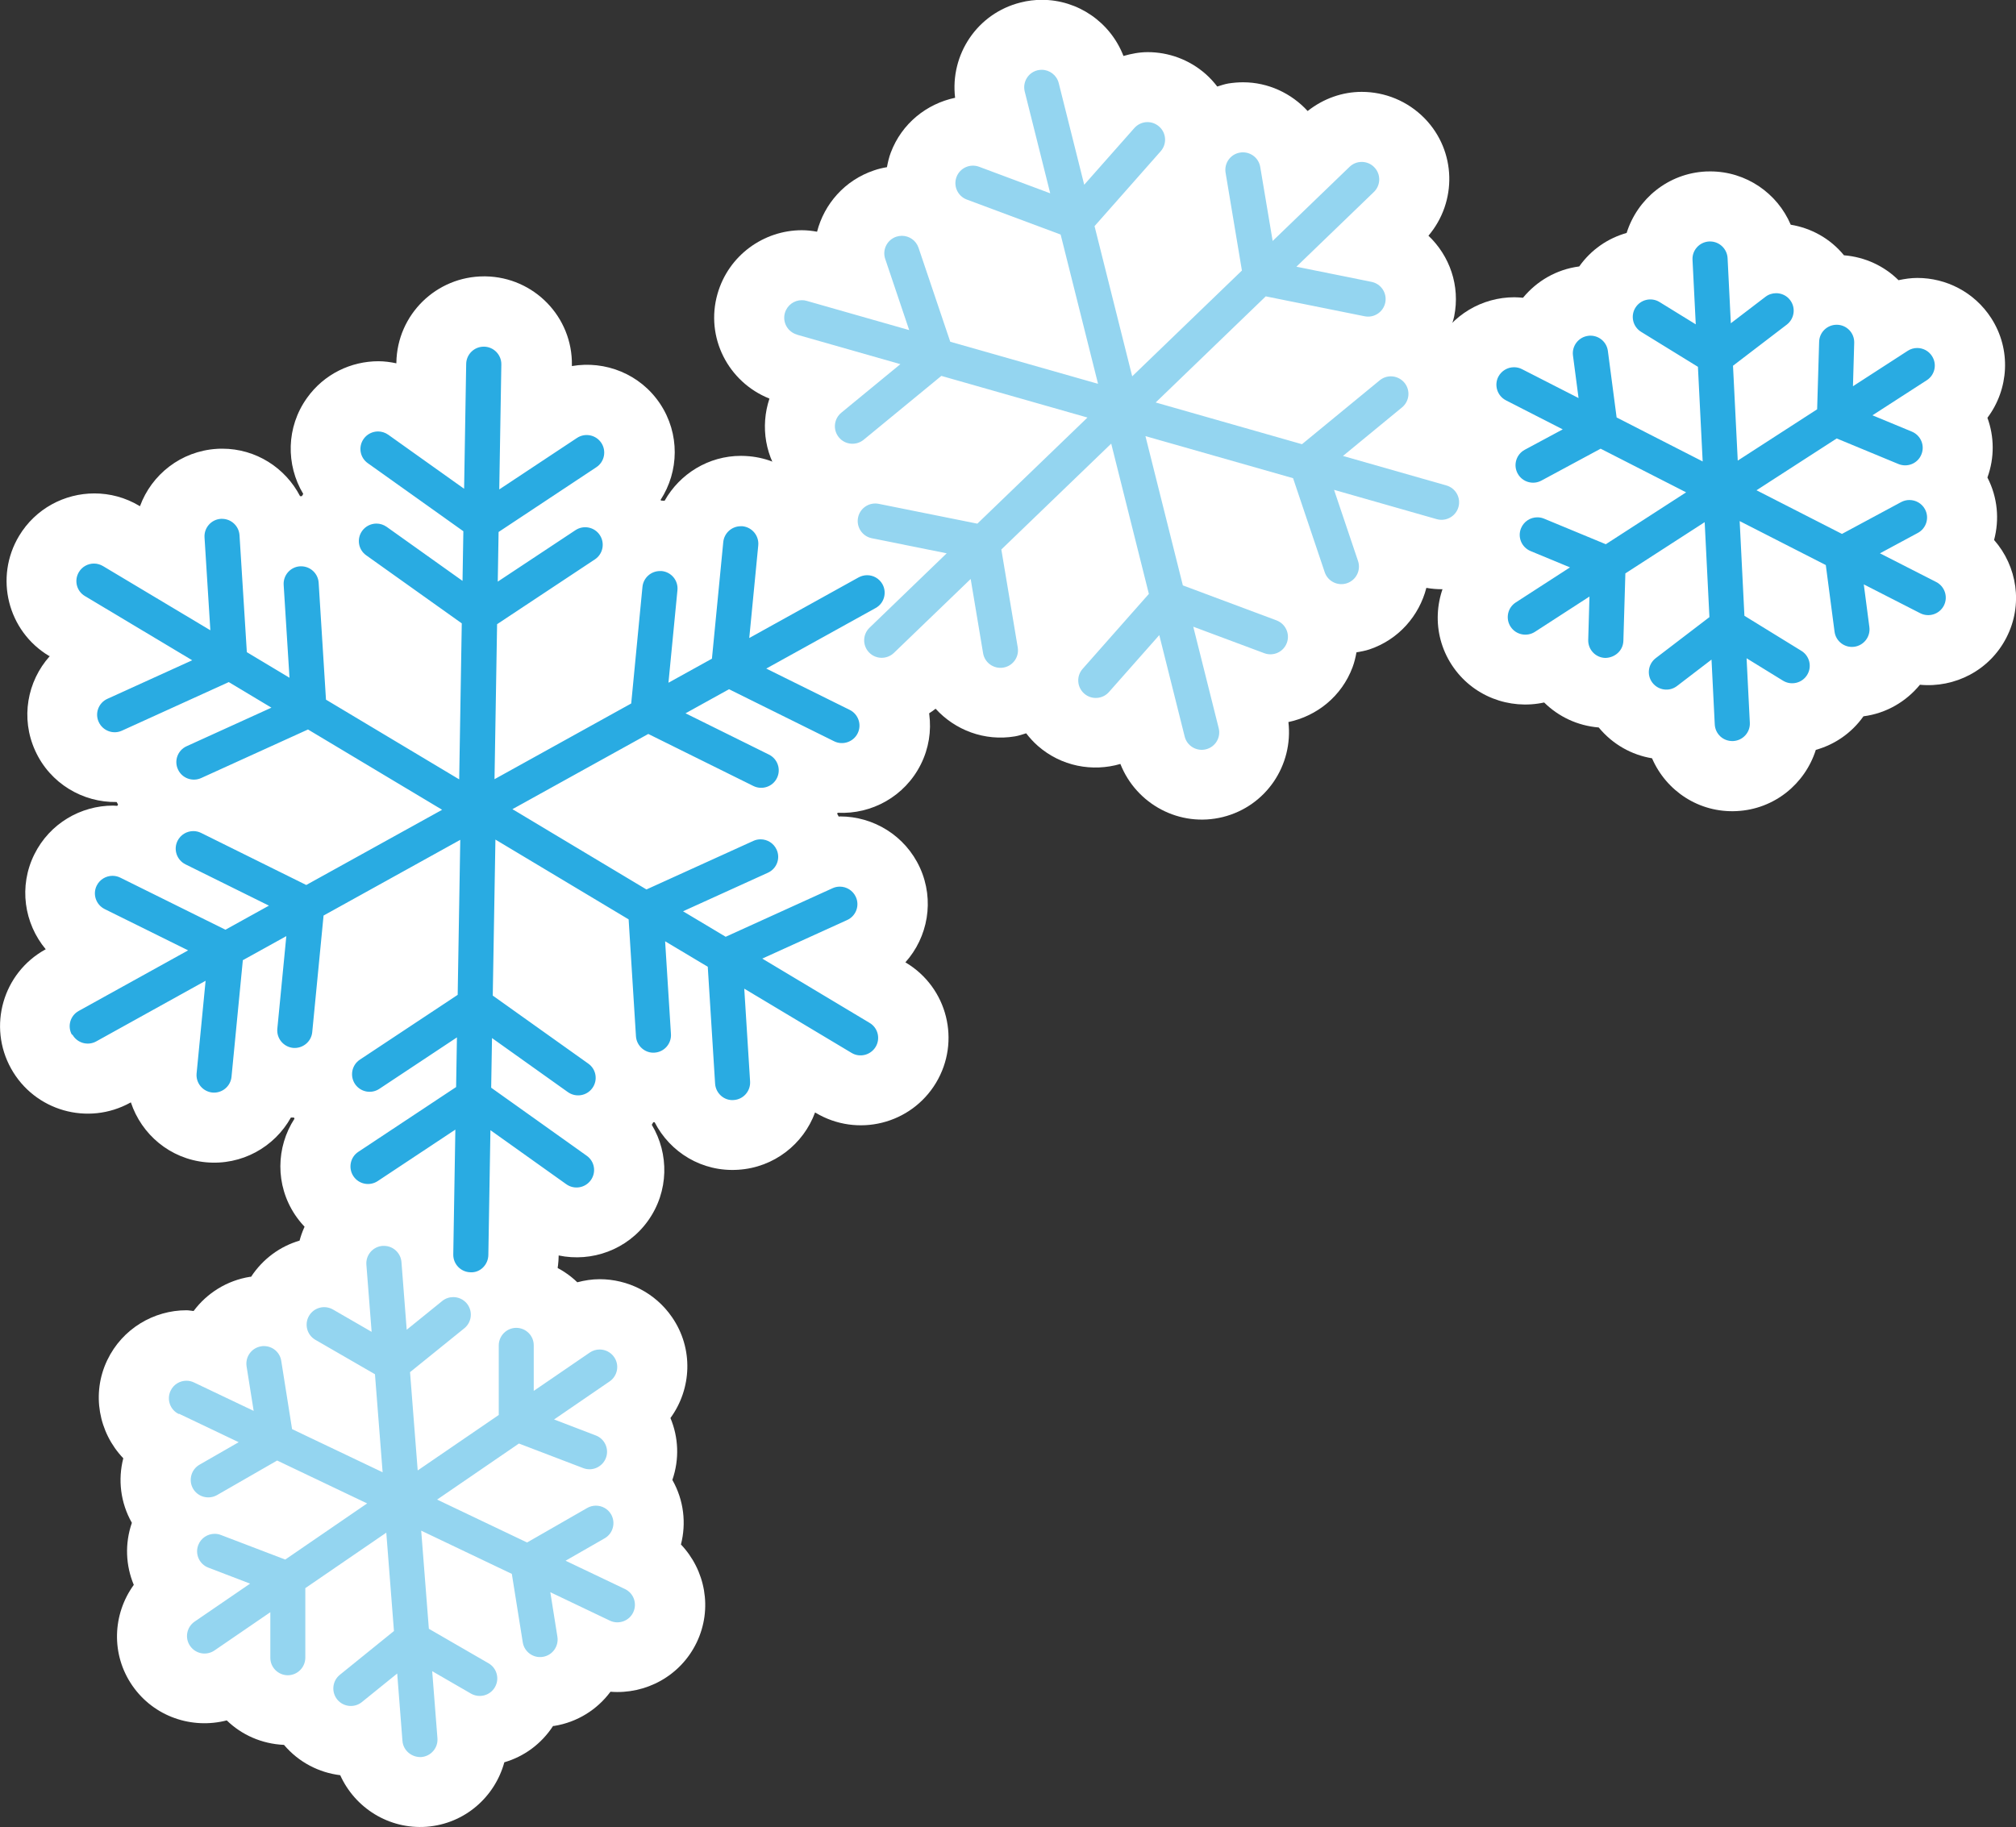
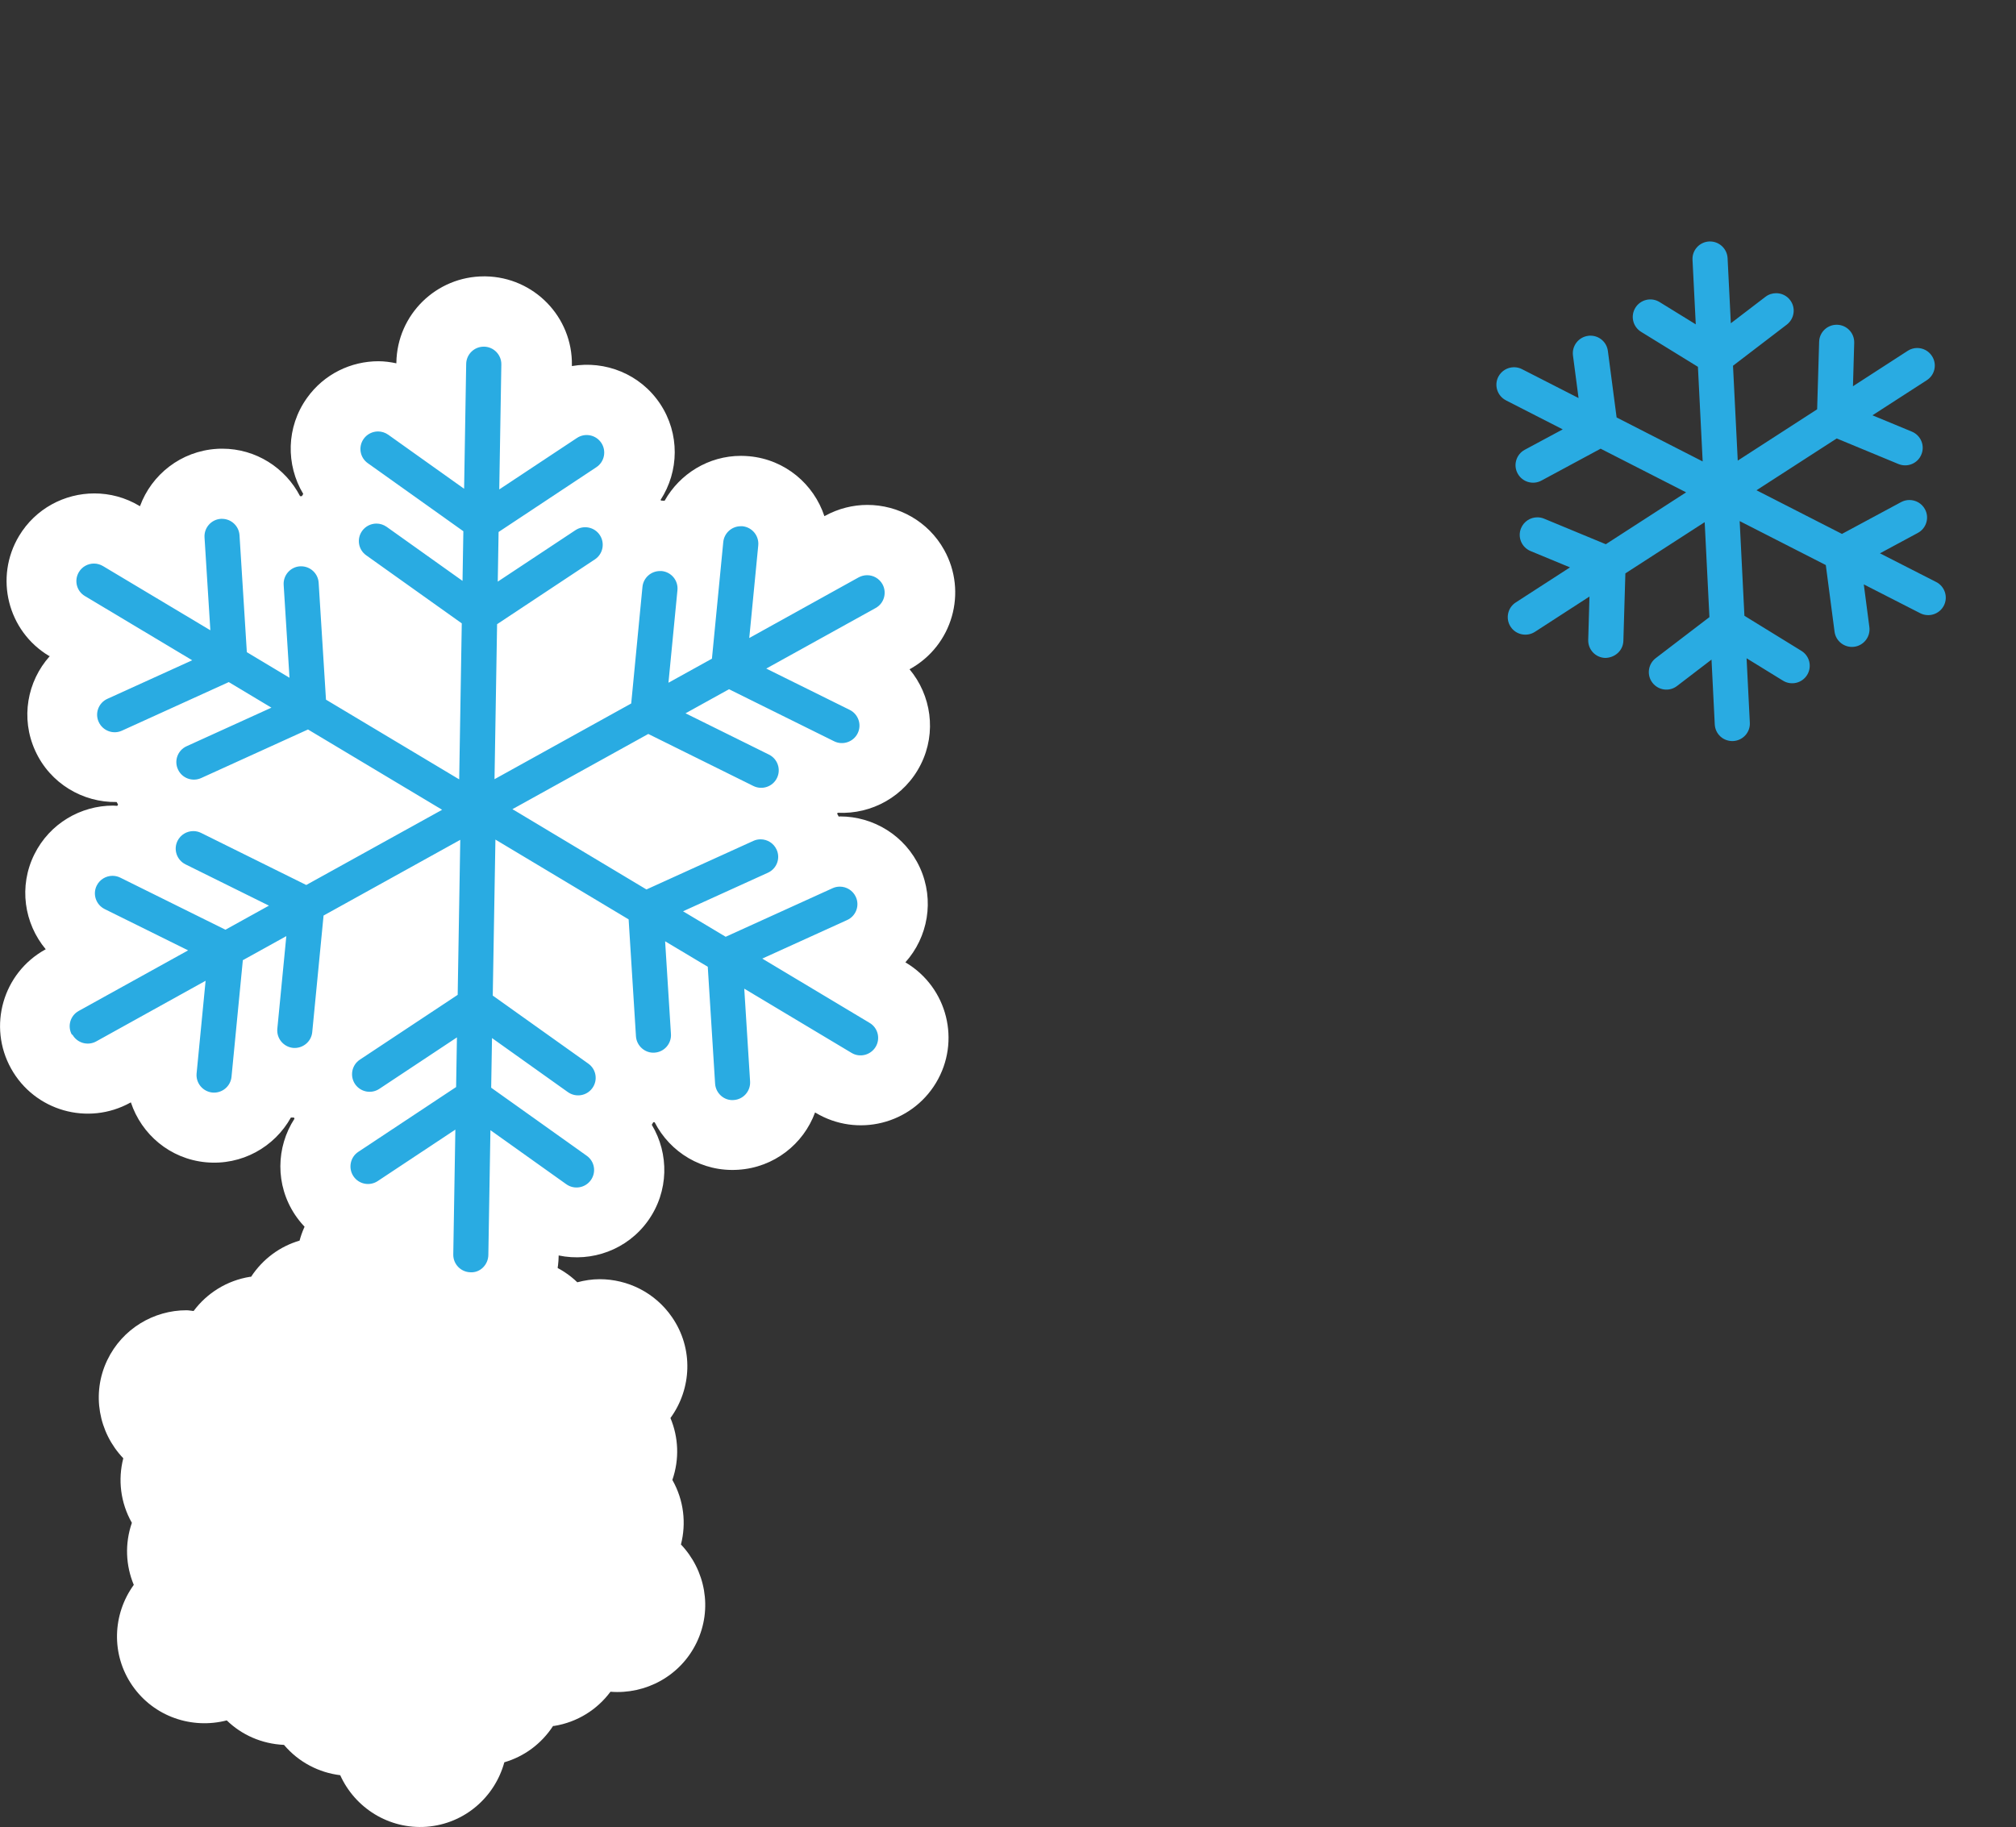
<svg xmlns="http://www.w3.org/2000/svg" id="_レイヤー_2" viewBox="0 0 242 219.35">
  <rect x="0" y="0" width="242" height="219.35" fill="#333333" stroke="none" />
  <defs>
    <style>.cls-1{fill:#94d5f0;}.cls-2{fill:#fff;}.cls-3{fill:#29abe2;}</style>
  </defs>
  <g id="_スマホ契約は家族みんな">
-     <path class="cls-2" d="M173.88,53.16c-.65,2.43-.44,5.09.8,7.5-.87,2.41-.82,4.93.01,7.18-2.56,3.43-2.89,8.2-.42,11.99,2.46,3.77,6.93,5.42,11.09,4.51,1.71,1.69,3.99,2.79,6.55,3,1.68,2.04,3.97,3.3,6.4,3.7,1.69,3.91,5.63,6.57,10.16,6.34,4.53-.22,8.21-3.28,9.5-7.35,2.25-.63,4.28-2,5.72-4.03h0c2.77-.36,5.14-1.79,6.78-3.79,4.17.4,8.36-1.71,10.38-5.66,2.03-3.95,1.29-8.57-1.48-11.72.65-2.43.44-5.09-.8-7.5.87-2.4.82-4.92,0-7.17,2.57-3.42,2.9-8.2.44-11.99-2.02-3.11-5.4-4.8-8.85-4.8-.76,0-1.51.11-2.26.27-1.71-1.69-3.99-2.78-6.55-2.99-1.67-2.04-3.96-3.27-6.39-3.67-1.61-3.78-5.35-6.4-9.66-6.4-.18,0-.36,0-.54.01-4.53.23-8.22,3.3-9.5,7.38-2.24.63-4.26,2-5.69,4.02h0c-2.76.36-5.11,1.77-6.75,3.76-.35-.03-.7-.06-1.04-.06-3.83,0-7.52,2.09-9.38,5.72-2.03,3.96-1.29,8.59,1.5,11.73Z" />
    <path class="cls-2" d="M14.8,175.08c-.65,2.53-.36,5.3,1.03,7.75-.87,2.52-.73,5.15.23,7.45-2.54,3.5-2.77,8.34-.17,12.1,2.59,3.74,7.16,5.25,11.33,4.17,1.79,1.74,4.2,2.82,6.87,2.94,1.78,2.1,4.21,3.33,6.75,3.64,1.77,3.92,5.83,6.52,10.37,6.19,4.57-.35,8.19-3.57,9.33-7.74,2.34-.68,4.43-2.18,5.85-4.36.04,0,.07,0,.11,0,2.82-.45,5.2-1.98,6.78-4.11,4.22.34,8.41-1.88,10.35-5.92,1.94-4.05,1.03-8.69-1.89-11.76.65-2.53.36-5.3-1.03-7.75.87-2.52.73-5.14-.23-7.43,2.55-3.5,2.79-8.34.19-12.11-2.04-2.97-5.34-4.56-8.69-4.56-.9,0-1.8.14-2.68.37-1.79-1.73-4.2-2.81-6.86-2.92-1.77-2.09-4.19-3.28-6.73-3.59-1.65-3.73-5.36-6.29-9.6-6.29-.27,0-.55,0-.83.03-4.57.35-8.2,3.59-9.32,7.77-2.33.68-4.4,2.18-5.82,4.34-.04,0-.07,0-.11,0-2.83.45-5.21,1.99-6.79,4.11-.28-.02-.57-.09-.85-.09-3.93,0-7.7,2.21-9.51,5.98-1.94,4.05-1.02,8.71,1.91,11.78Z" />
    <path class="cls-2" d="M5.91,78.74l.06.04c-2.7,3.01-3.53,7.44-1.74,11.36,1.79,3.93,5.71,6.22,9.77,6.15.05.1.12.2.17.3-.03.05-.06.11-.09.16-.17,0-.34-.03-.51-.03-3.87,0-7.6,2.14-9.44,5.84-1.92,3.85-1.23,8.31,1.36,11.41l-.06.03c-5.09,2.82-6.92,9.22-4.1,14.29,2.82,5.08,9.23,6.91,14.32,4.09l.06-.03c1.27,3.84,4.69,6.78,8.99,7.19,4.32.41,8.25-1.83,10.22-5.37.12,0,.24,0,.36,0,.03.05.05.09.07.14-2.21,3.41-2.33,7.93.06,11.53,2.39,3.58,6.59,5.22,10.59,4.53v.08c-.1,5.8,4.54,10.59,10.35,10.69,5.85.09,10.61-4.53,10.71-10.33v-.08c3.97.83,8.23-.67,10.73-4.17,2.51-3.52,2.54-8.04.45-11.52.07-.1.12-.21.18-.31.05,0,.1,0,.16,0,1.85,3.62,5.7,6,10.04,5.71,4.3-.27,7.83-3.09,9.22-6.88l.07.04c4.99,2.99,11.46,1.38,14.45-3.6,2.99-4.98,1.38-11.43-3.61-14.42l-.07-.04c2.7-3.01,3.53-7.44,1.75-11.36-1.77-3.87-5.59-6.16-9.59-6.16-.05,0-.11.02-.16.02-.06-.12-.12-.23-.19-.35.02-.04.05-.07.07-.11,4.06.21,8.05-1.95,9.98-5.82,1.92-3.85,1.23-8.31-1.36-11.41l.06-.03c5.09-2.82,6.92-9.22,4.1-14.29-1.92-3.46-5.52-5.41-9.22-5.41-1.73,0-3.48.43-5.1,1.32l-.06.03c-1.27-3.84-4.69-6.78-8.99-7.19-.34-.03-.69-.05-1.03-.05-3.88,0-7.34,2.15-9.16,5.39-.14,0-.29-.02-.43-.02-.02-.03-.03-.06-.05-.09,2.21-3.41,2.33-7.93-.06-11.53-2.39-3.59-6.6-5.22-10.59-4.53v-.08c.1-5.81-4.54-10.59-10.36-10.69-.06,0-.12,0-.18,0-5.74,0-10.43,4.59-10.53,10.34v.1c-.71-.15-1.43-.25-2.15-.25-3.29,0-6.53,1.53-8.58,4.41-2.51,3.51-2.54,8.04-.45,11.52-.06.09-.1.18-.16.27-.02,0-.03,0-.04,0-.06,0-.12,0-.18,0-1.76-3.4-5.3-5.7-9.33-5.7-.22,0-.45,0-.67.02-4.3.27-7.83,3.09-9.22,6.89l-.06-.04c-1.7-1.02-3.57-1.5-5.41-1.5-3.58,0-7.07,1.82-9.04,5.1-2.99,4.98-1.38,11.44,3.61,14.42Z" />
-     <path class="cls-2" d="M92.36,47.87c-1.1,3.31-.54,7.09,1.84,9.98.31.38.67.69,1.02,1.01-.19.51-.36,1.04-.47,1.59-.74,3.67.55,7.26,3.07,9.67-3.42,4.06-3.33,10.11.44,14.02,3.78,3.92,9.85,4.23,14.05.95,2.33,2.56,5.86,3.93,9.52,3.32.47-.08.9-.23,1.35-.37.41.53.87,1.04,1.39,1.5,2.81,2.47,6.57,3.16,9.92,2.18,1.91,4.84,7.13,7.66,12.31,6.37,5.19-1.3,8.46-6.23,7.86-11.4,3.41-.72,6.39-3.08,7.7-6.58.22-.59.36-1.19.47-1.79.52-.09,1.04-.18,1.55-.35,3.52-1.18,5.98-4.05,6.84-7.39,5.25.93,10.46-2.18,11.95-7.41,1.5-5.23-1.28-10.62-6.23-12.6,1.1-3.31.55-7.09-1.84-9.99-.31-.38-.69-.68-1.04-1,.19-.52.38-1.04.5-1.6.74-3.68-.55-7.27-3.09-9.68,3.45-4.07,3.36-10.14-.43-14.06-2.07-2.13-4.82-3.21-7.58-3.21-2.3,0-4.58.79-6.49,2.3-1.95-2.13-4.74-3.45-7.75-3.45-.58,0-1.16.05-1.75.14-.47.08-.9.23-1.35.37-.41-.53-.87-1.04-1.39-1.5-2-1.76-4.49-2.63-6.96-2.63-.99,0-1.96.19-2.91.46-1.58-4.08-5.49-6.74-9.79-6.74-.85,0-1.71.1-2.56.32-5.21,1.3-8.48,6.26-7.86,11.44-3.41.72-6.4,3.08-7.72,6.58-.22.58-.35,1.16-.46,1.75-.52.09-1.05.21-1.56.39-3.51,1.18-5.97,4.03-6.83,7.36-.61-.11-1.21-.18-1.82-.18-4.59,0-8.81,3.02-10.13,7.64-1.49,5.22,1.28,10.59,6.22,12.57Z" />
    <path class="cls-3" d="M180.8,48.08l6.79,3.47-4.56,2.45c-1.02.55-1.41,1.83-.85,2.85.55,1.02,1.83,1.4,2.85.85l7.11-3.83,10.26,5.24-9.64,6.23-7.41-3.07c-.26-.11-.54-.16-.81-.16-.83,0-1.61.49-1.95,1.3-.45,1.07.06,2.3,1.14,2.75l4.73,1.96-6.51,4.21c-.98.63-1.25,1.94-.62,2.91.63.97,1.94,1.25,2.92.62l6.55-4.24-.15,5.21c-.03,1.16.88,2.13,2.05,2.16,1.16-.02,2.13-.88,2.17-2.04l.24-8.11,9.52-6.15.57,11.4-6.45,4.93c-.92.71-1.1,2.03-.39,2.95.71.92,2.03,1.1,2.95.39l4.14-3.17.39,7.78c.06,1.16,1.02,2.05,2.21,2,1.16-.06,2.06-1.04,2-2.2l-.39-7.74,4.37,2.69c.99.61,2.29.3,2.9-.69.61-.99.3-2.28-.69-2.89l-6.84-4.21-.57-11.37,10.34,5.28,1.05,8c.15,1.15,1.21,1.96,2.36,1.81,1.15-.15,1.97-1.21,1.82-2.36l-.67-5.13,6.77,3.46c1.04.53,2.31.12,2.84-.91.53-1.03.12-2.3-.91-2.83l-6.76-3.45,4.55-2.45c1.02-.55,1.41-1.83.85-2.85-.38-.7-1.11-1.1-1.86-1.1-.34,0-.68.08-1,.25l-7.1,3.82-10.26-5.24,9.63-6.22,7.41,3.07c1.08.44,2.31-.06,2.75-1.14.45-1.07-.06-2.3-1.14-2.75l-4.73-1.96,6.52-4.21c.98-.63,1.26-1.93.62-2.91-.4-.62-1.08-.96-1.77-.96-.39,0-.79.11-1.14.34l-6.57,4.25.15-5.22c.03-1.16-.88-2.13-2.05-2.16-.02,0-.04,0-.06,0-1.13,0-2.07.9-2.1,2.04l-.24,8.11-9.53,6.16-.57-11.39,6.46-4.94c.92-.71,1.1-2.03.39-2.95-.41-.54-1.04-.82-1.67-.82-.45,0-.9.14-1.28.43l-4.16,3.18-.39-7.82c-.06-1.12-.99-2-2.1-2-.04,0-.07,0-.11,0-1.16.06-2.06,1.04-2,2.2l.39,7.75-4.35-2.68c-.99-.61-2.29-.3-2.9.69-.61.99-.3,2.28.69,2.89l6.82,4.2.57,11.36-10.33-5.28-1.05-7.99c-.14-1.06-1.04-1.83-2.09-1.83-.09,0-.18,0-.28.02-1.15.15-1.97,1.21-1.82,2.36l.67,5.11-6.79-3.47c-.31-.16-.63-.23-.96-.23-.77,0-1.5.42-1.88,1.14-.53,1.03-.12,2.3.91,2.83Z" />
-     <path class="cls-1" d="M21.48,169.73l7.17,3.42-4.7,2.7c-1.01.58-1.35,1.87-.78,2.87.58,1.01,1.87,1.35,2.88.78l7.22-4.15,10.8,5.15-9.83,6.74-7.72-2.95c-.25-.1-.5-.14-.75-.14-.85,0-1.65.51-1.97,1.35-.42,1.08.13,2.3,1.21,2.71l5.01,1.92-6.66,4.56c-.96.66-1.2,1.97-.54,2.92.66.96,1.97,1.2,2.93.54l6.7-4.59v5.46c-.01,1.16.93,2.1,2.09,2.11h0c1.16,0,2.1-.94,2.11-2.1v-8.36s9.72-6.66,9.72-6.66l.92,11.81-6.5,5.26c-.9.73-1.04,2.05-.31,2.96.73.9,2.06,1.04,2.96.31l4.24-3.43.63,8.09c.09,1.16,1.12,2,2.26,1.94,1.16-.09,2.03-1.1,1.94-2.26l-.63-8.05,4.65,2.69c1.01.58,2.3.24,2.88-.77.58-1,.24-2.29-.77-2.87l-7.16-4.14-.92-11.78,10.88,5.19,1.31,8.21c.18,1.15,1.27,1.94,2.41,1.75,1.15-.18,1.93-1.26,1.75-2.41l-.85-5.35,7.14,3.41c1.05.5,2.31.06,2.81-.99.5-1.05.06-2.3-.99-2.8l-7.13-3.4,4.69-2.69c1.01-.58,1.35-1.86.78-2.87-.39-.68-1.1-1.05-1.83-1.05-.36,0-.72.09-1.05.28l-7.21,4.14-10.8-5.15,9.82-6.73,7.72,2.95c1.08.42,2.3-.13,2.72-1.21.42-1.08-.13-2.3-1.21-2.71l-5.01-1.92,6.67-4.57c.96-.66,1.2-1.97.54-2.92-.41-.59-1.07-.91-1.74-.91-.41,0-.83.12-1.19.37l-6.72,4.6v-5.46c.01-1.16-.93-2.1-2.09-2.11h0c-1.16,0-2.1.94-2.11,2.1v8.36s-9.73,6.66-9.73,6.66l-.92-11.8,6.52-5.27c.9-.73,1.04-2.05.31-2.96-.42-.51-1.02-.78-1.64-.78-.47,0-.94.15-1.33.47l-4.26,3.45-.63-8.13c-.09-1.1-1.01-1.94-2.1-1.94-.05,0-.11,0-.17,0-1.16.09-2.03,1.1-1.94,2.26l.63,8.06-4.64-2.68c-1.01-.58-2.3-.24-2.88.77-.58,1-.24,2.29.77,2.87l7.15,4.13.92,11.77-10.87-5.18-1.3-8.2c-.16-1.04-1.06-1.77-2.08-1.77-.11,0-.22,0-.33.03-1.15.18-1.93,1.26-1.75,2.41l.85,5.34-7.16-3.41c-.29-.14-.6-.21-.91-.21-.79,0-1.54.44-1.9,1.2-.5,1.05-.06,2.3.99,2.8Z" />
    <path class="cls-3" d="M8.69,124.21c.57,1.02,1.85,1.38,2.86.82l13.13-7.28-1.08,11.12c-.11,1.16.74,2.18,1.89,2.3,1.16.11,2.19-.74,2.3-1.89l1.36-14,5.22-2.89-1.08,11.12c-.11,1.16.74,2.18,1.89,2.3,1.16.1,2.19-.74,2.3-1.89l1.36-14,16.41-9.09-.31,18.61-11.74,7.78c-.97.64-1.23,1.95-.59,2.92.65.97,1.95,1.23,2.92.59l9.32-6.18-.1,5.96-11.74,7.78c-.97.64-1.23,1.95-.59,2.92.64.97,1.95,1.23,2.92.59l9.32-6.18-.25,14.99c-.02,1.16.91,2.12,2.07,2.14,1.16.07,2.12-.91,2.14-2.07l.25-14.99,9.11,6.49c.94.67,2.26.46,2.94-.49.68-.95.46-2.26-.49-2.93l-11.47-8.17.1-5.96,9.11,6.49c.95.67,2.26.46,2.94-.49.68-.95.46-2.26-.49-2.93l-11.47-8.17.32-18.73,15.99,9.58.88,14.03c.07,1.16,1.1,2.06,2.23,1.97,1.16-.07,2.04-1.07,1.97-2.23l-.7-11.14,5.12,3.06.88,14.03c.07,1.16,1.09,2.07,2.23,1.97,1.16-.07,2.04-1.07,1.97-2.23l-.7-11.14,12.88,7.71c.99.6,2.29.27,2.89-.72.6-.99.28-2.29-.72-2.88l-12.89-7.72,10.19-4.63c1.06-.48,1.53-1.73,1.04-2.78-.35-.77-1.12-1.23-1.92-1.23-.29,0-.59.06-.87.19l-12.83,5.83-5.12-3.06,10.19-4.63c1.06-.48,1.53-1.73,1.04-2.78-.35-.77-1.12-1.23-1.92-1.23-.29,0-.59.06-.87.19l-12.83,5.83-16.09-9.64,16.31-9.03,12.62,6.25c1.04.51,2.31.09,2.82-.95.52-1.04.09-2.3-.95-2.82l-10.02-4.96,5.22-2.89,12.62,6.25c1.03.51,2.3.09,2.82-.95.52-1.04.09-2.3-.95-2.82l-10.02-4.96,13.13-7.27c1.02-.56,1.38-1.84.82-2.86-.39-.69-1.1-1.08-1.84-1.08-.35,0-.7.09-1.02.26l-13.13,7.28,1.08-11.12c.11-1.16-.74-2.18-1.89-2.3-.07,0-.14,0-.21,0-1.07,0-1.99.81-2.1,1.9l-1.36,14-5.22,2.89,1.08-11.12c.11-1.16-.74-2.18-1.9-2.29-.07,0-.14,0-.2,0-1.07,0-1.99.81-2.1,1.9l-1.35,14-16.41,9.09.31-18.61,11.74-7.78c.97-.64,1.23-1.95.59-2.92-.64-.97-1.95-1.23-2.92-.59l-9.33,6.18.1-5.96,11.74-7.78c.97-.64,1.23-1.95.59-2.92-.65-.97-1.95-1.23-2.92-.59l-9.33,6.18.25-15c.02-1.16-.91-2.12-2.07-2.14-.01,0-.02,0-.04,0-1.15,0-2.09.92-2.11,2.07l-.25,14.99-9.11-6.49c-.37-.26-.8-.39-1.22-.39-.66,0-1.31.31-1.72.88-.68.95-.46,2.26.49,2.93l11.47,8.17-.1,5.96-9.11-6.49c-.37-.26-.8-.39-1.22-.39-.66,0-1.31.31-1.72.88-.68.95-.46,2.26.49,2.93l11.47,8.17-.31,18.73-15.99-9.57-.88-14.04c-.07-1.11-1-1.97-2.1-1.97-.04,0-.09,0-.13,0-1.16.07-2.04,1.07-1.97,2.23l.7,11.15-5.12-3.07-.88-14.04c-.07-1.11-1-1.97-2.1-1.97-.04,0-.09,0-.13,0-1.16.07-2.04,1.07-1.97,2.23l.7,11.15-12.89-7.71c-.34-.2-.71-.3-1.08-.3-.72,0-1.41.36-1.81,1.02-.6,1-.28,2.29.72,2.88l12.88,7.71-10.18,4.63c-1.06.48-1.53,1.73-1.04,2.78.48,1.05,1.73,1.53,2.79,1.04l12.82-5.83,5.12,3.07-10.18,4.63c-1.06.48-1.53,1.73-1.04,2.78.48,1.06,1.73,1.52,2.79,1.04l12.82-5.83,16.1,9.64-16.31,9.03-12.62-6.25c-.3-.15-.62-.22-.94-.22-.77,0-1.52.43-1.89,1.17-.52,1.04-.09,2.3.95,2.82l10.02,4.96-5.22,2.89-12.62-6.25c-.3-.15-.62-.22-.94-.22-.77,0-1.52.43-1.89,1.17-.52,1.04-.09,2.3.95,2.82l10.02,4.96-13.13,7.27c-1.02.56-1.39,1.84-.82,2.86Z" />
-     <path class="cls-1" d="M95.7,40.19l12.38,3.53-7.09,5.83c-.9.74-1.03,2.06-.29,2.96.74.9,2.07,1.02,2.97.29l9.33-7.67,17.54,5-13.22,12.74-11.84-2.38c-.14-.03-.28-.04-.42-.04-.98,0-1.86.69-2.06,1.69-.23,1.14.51,2.25,1.65,2.48l8.99,1.81-9.26,8.93c-.84.81-.86,2.14-.06,2.97.81.84,2.14.86,2.98.06l9.22-8.88,1.49,8.91c.19,1.14,1.27,1.92,2.43,1.73,1.15-.19,1.92-1.27,1.73-2.42l-1.97-11.76,13.19-12.71,4.52,18.04-7.95,9c-.77.87-.69,2.2.19,2.97.87.77,2.21.68,2.97-.19l6.04-6.83,3.05,12.18c.28,1.13,1.43,1.81,2.55,1.53,1.13-.28,1.82-1.42,1.53-2.55l-3.05-12.17,8.52,3.18c1.09.41,2.3-.14,2.71-1.23.41-1.09-.15-2.3-1.24-2.71l-11.24-4.2-4.49-17.92,17.72,5.05,3.8,11.29c.37,1.1,1.57,1.69,2.67,1.32,1.1-.37,1.7-1.56,1.33-2.66l-2.88-8.55,12.33,3.52c1.11.31,2.28-.33,2.6-1.45.32-1.12-.33-2.28-1.45-2.6l-12.41-3.54,7.09-5.83c.9-.74,1.03-2.06.29-2.96-.42-.5-1.02-.77-1.63-.77-.47,0-.95.16-1.34.48l-9.33,7.67-17.56-5.01,13.21-12.74,11.87,2.39c1.14.23,2.25-.51,2.48-1.65.23-1.14-.51-2.25-1.65-2.48l-9.02-1.82,9.3-8.97c.84-.81.86-2.14.05-2.97-.41-.43-.96-.64-1.51-.64s-1.05.2-1.46.59l-9.23,8.9-1.49-8.88c-.17-1.03-1.06-1.76-2.08-1.76-.11,0-.23,0-.35.03-1.15.19-1.92,1.27-1.73,2.42l1.96,11.74-13.17,12.7-4.52-18.03,7.94-8.99c.77-.87.69-2.2-.19-2.97-.4-.35-.9-.53-1.39-.53-.58,0-1.16.24-1.58.71l-6.02,6.81-3.06-12.21c-.24-.95-1.1-1.59-2.04-1.59-.17,0-.34.02-.51.06-1.13.28-1.81,1.42-1.53,2.55l3.06,12.22-8.54-3.19c-1.09-.4-2.3.14-2.71,1.23-.41,1.09.15,2.3,1.24,2.71l11.26,4.2,4.49,17.92-17.74-5.05-3.81-11.29c-.3-.88-1.12-1.43-2-1.43-.22,0-.45.04-.67.11-1.1.37-1.7,1.56-1.33,2.66l2.88,8.55-12.31-3.51c-.19-.06-.39-.08-.58-.08-.92,0-1.76.6-2.03,1.53-.32,1.12.33,2.28,1.45,2.6Z" />
  </g>
</svg>